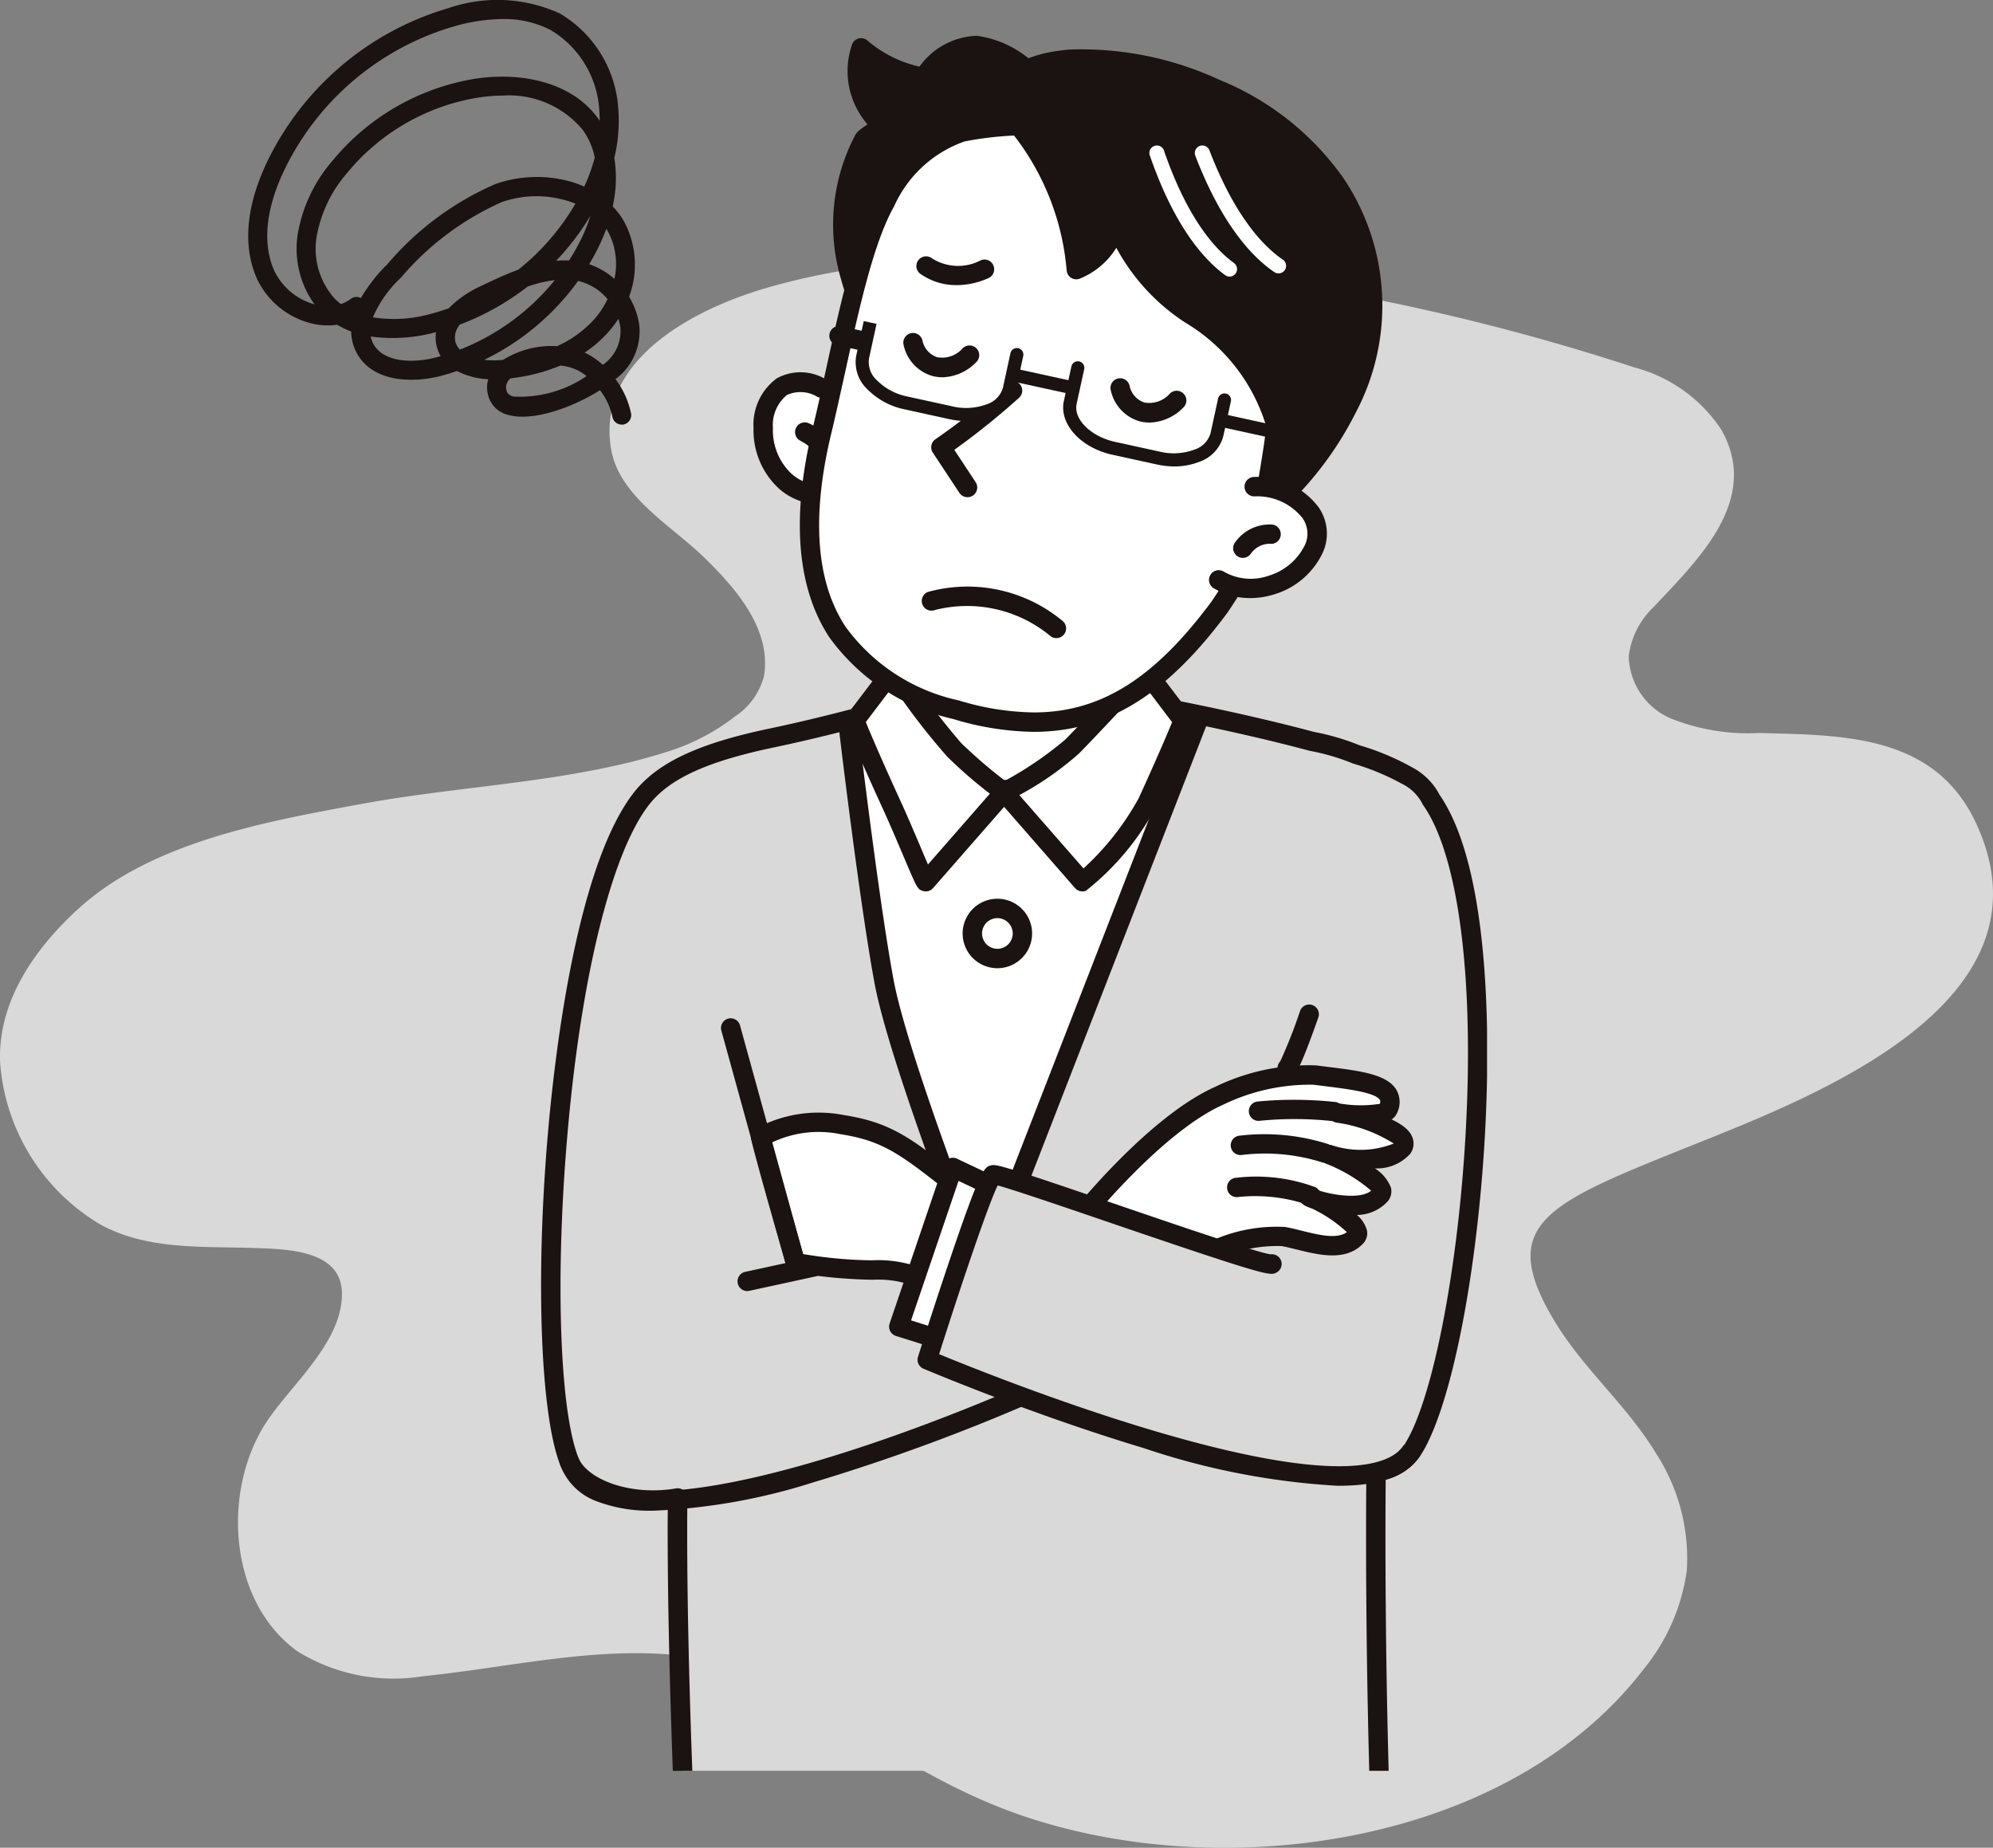
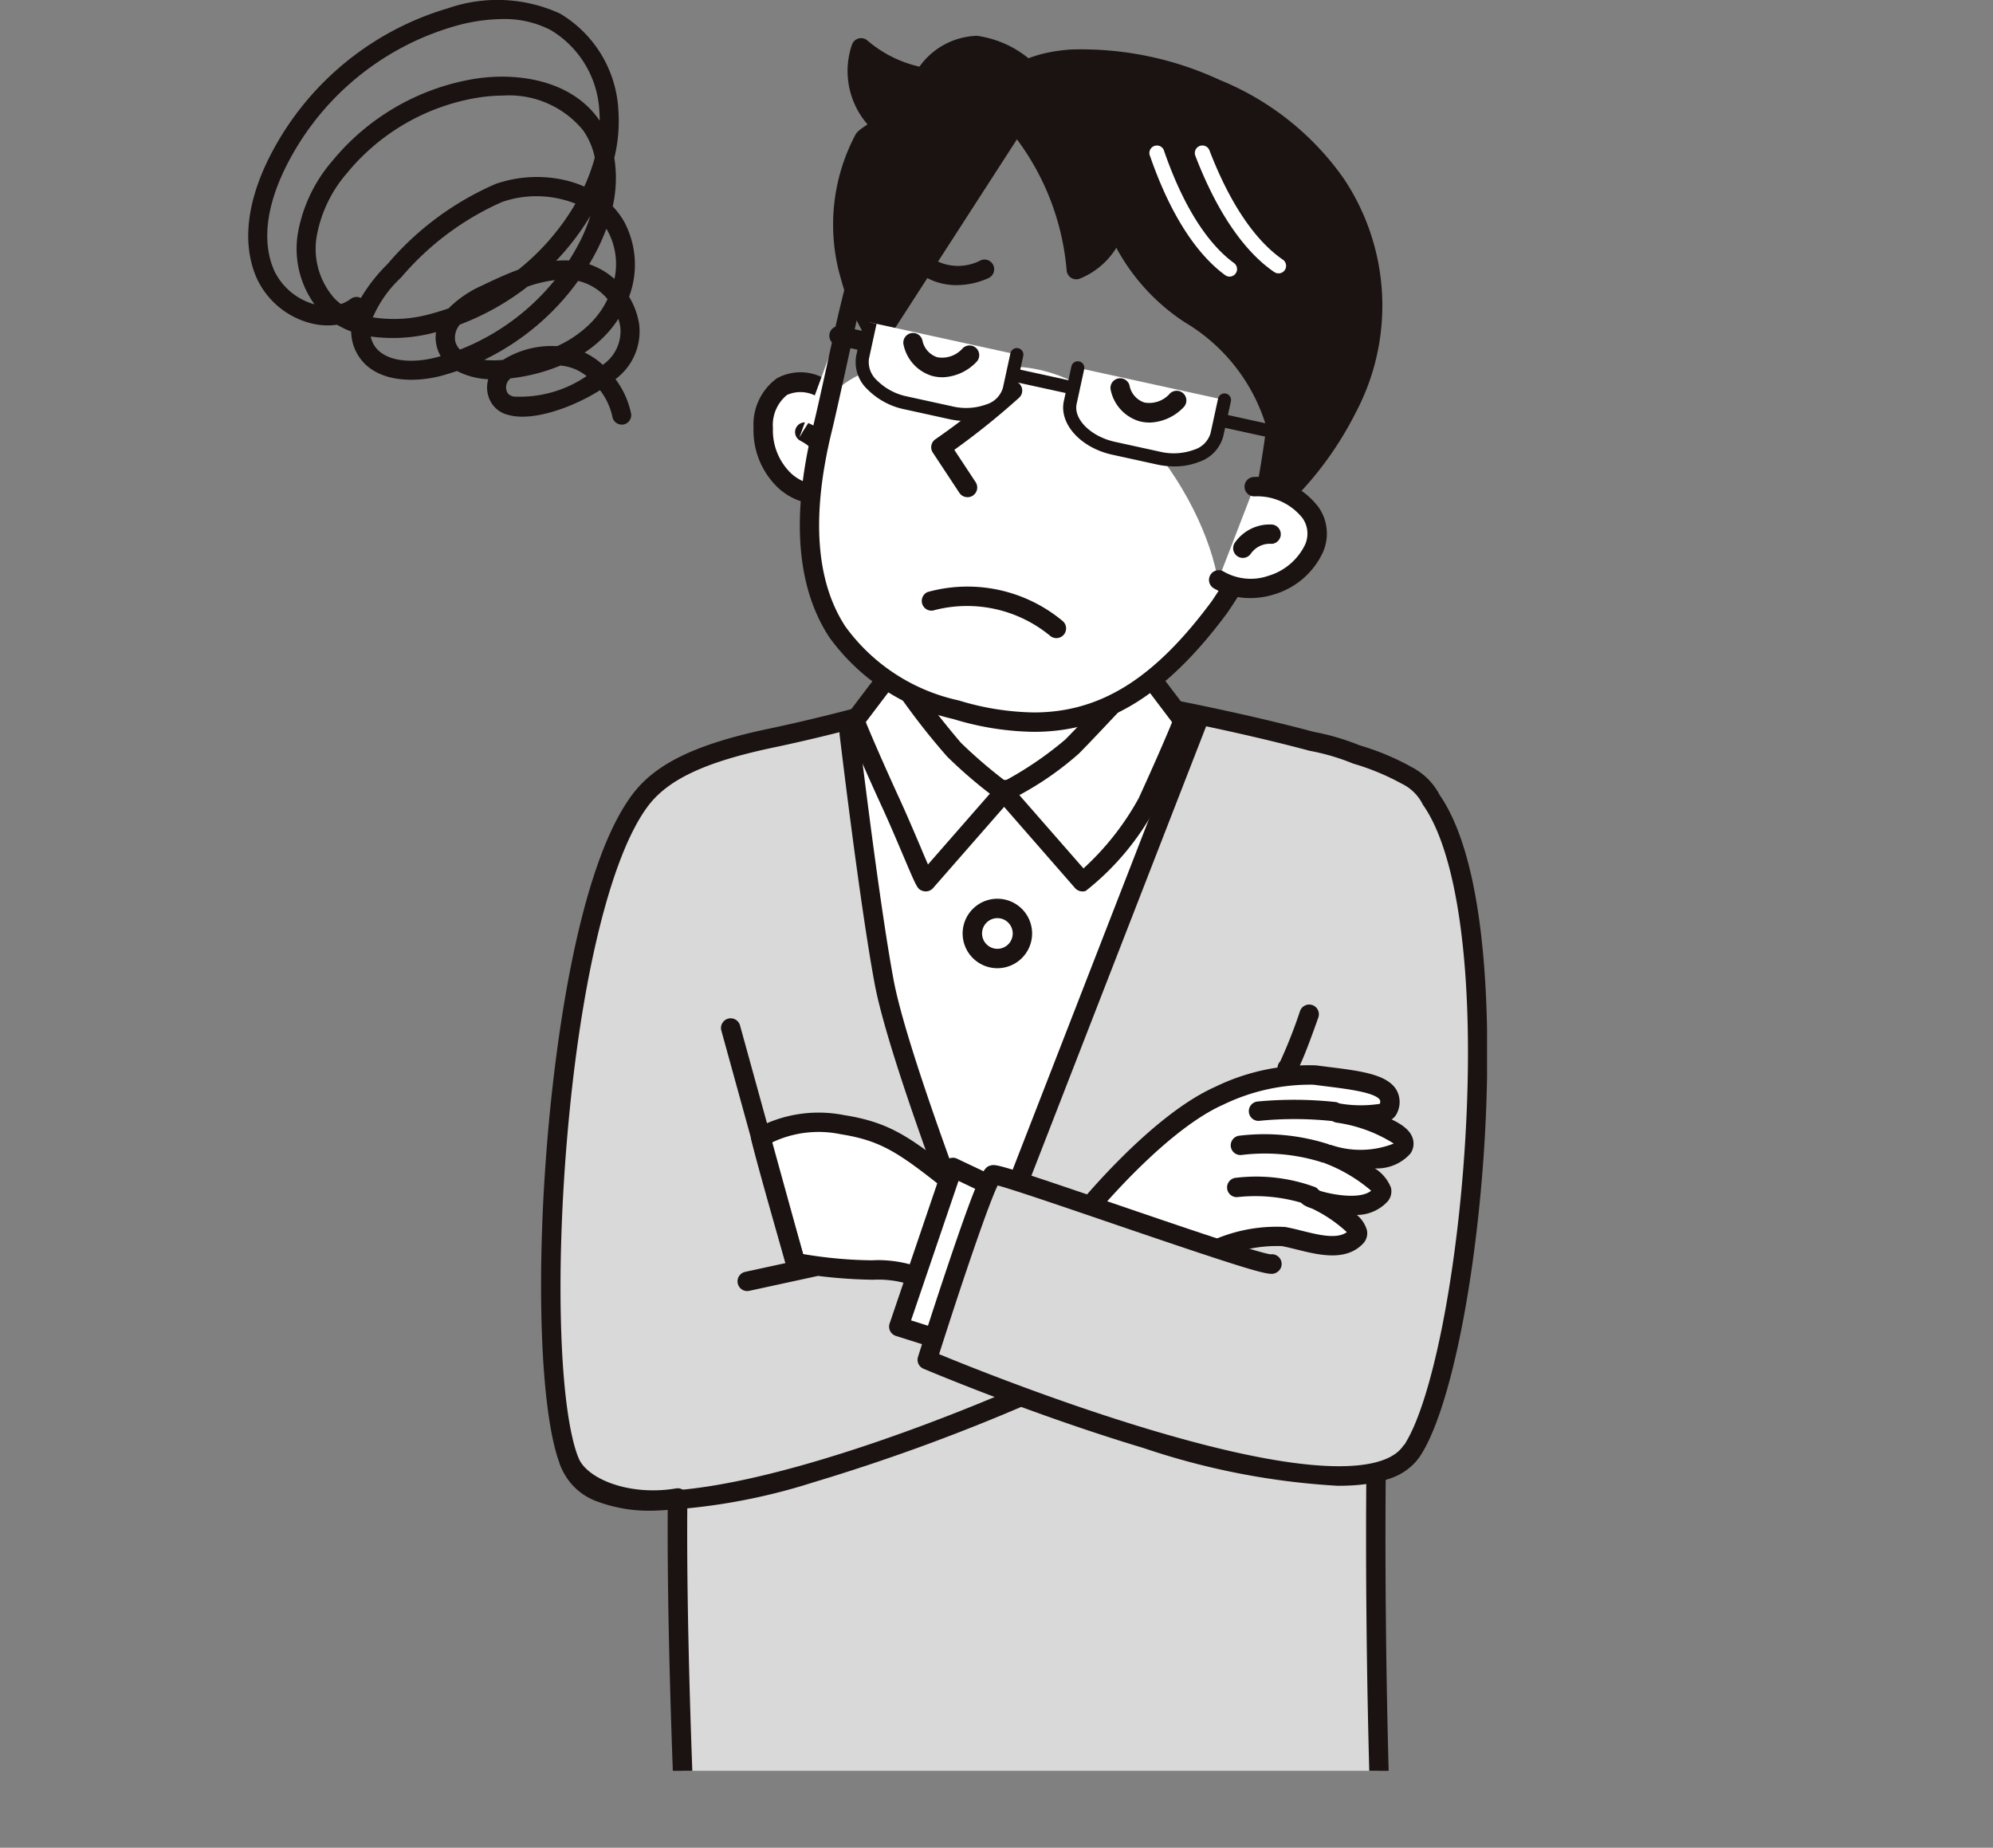
<svg xmlns="http://www.w3.org/2000/svg" width="84.75" height="78.568" viewBox="0 0 84.75 78.568">
  <rect x="0" y="0" width="84.75" height="78.568" fill="#808080" stroke="none" />
  <defs>
    <clipPath id="clip-path">
      <rect id="Rectangle_600" data-name="Rectangle 600" width="84.751" height="67.568" fill="#d9d9d9" />
    </clipPath>
    <clipPath id="clip-path-2">
      <rect id="Rectangle_603" data-name="Rectangle 603" width="40.227" height="73.782" fill="none" />
    </clipPath>
    <clipPath id="clip-path-3">
      <rect id="Rectangle_604" data-name="Rectangle 604" width="16.651" height="18.055" fill="none" />
    </clipPath>
  </defs>
  <g id="intro-client3-sp" transform="translate(-15 -1699.352)">
    <g id="Group_23237" data-name="Group 23237" transform="translate(15 1710.352)">
      <g id="Group_23236" data-name="Group 23236" clip-path="url(#clip-path)">
-         <path id="Path_5385" data-name="Path 5385" d="M3.294,27.678c3.137-2.892,8.08-3.755,12.12-4.5,4.287-.793,8.967-.9,13.12-2.265a9.037,9.037,0,0,0,2.731-1.456,2.921,2.921,0,0,0,1.226-1.724c.319-2.017-1.247-3.764-2.582-5.061-1.351-1.312-3.569-2.558-3.919-4.555-.662-3.778,3.452-5.932,6.466-6.832C37.38-.188,42.952-.165,48.028.232q1.463.114,2.92.292A95.976,95.976,0,0,1,69.523,4.63a6.371,6.371,0,0,1,3.671,2.636c1.7,2.992-.995,5.538-2.876,7.547A3.461,3.461,0,0,0,69.26,16.9a2.958,2.958,0,0,0,1.758,2.637,8.841,8.841,0,0,0,3.768.632c3.615.092,7.5.055,9.257,3.863,3.471,7.537-6.7,11.507-11.862,13.579-6.407,2.568-8.642,3.371-6.023,7.651,1.227,2,3.045,3.521,4.262,5.537a8.213,8.213,0,0,1,1.312,4.958,8.407,8.407,0,0,1-1.831,4.21c-5.921,7.718-18.505,9.247-27.09,6-3.486-1.317-6.289-3.424-9.5-5.211-4.75-2.646-10.284-.985-15.321-.48a7.778,7.778,0,0,1-5.338-1.057c-2.967-2.134-3.22-6.877-1.312-9.765C12.4,47.852,14.638,46,14.536,43.9c-.086-1.77-2.427-1.787-3.716-1.832-2.217-.078-4.627.1-6.625-1.043a8.755,8.755,0,0,1-4.19-6.837c-.111-2.593,1.46-4.826,3.289-6.512" transform="translate(0 0)" fill="#d9d9d9" />
-       </g>
+         </g>
    </g>
    <g id="Group_23246" data-name="Group 23246" transform="translate(25.555 1699.352)">
      <g id="Group_23243" data-name="Group 23243" transform="translate(12.453 1.516)">
        <g id="Group_23242" data-name="Group 23242" transform="translate(0 0)" clip-path="url(#clip-path-2)">
          <path id="Path_5428" data-name="Path 5428" d="M167.614,487.4a2.329,2.329,0,0,0-1.048-1.039,10.685,10.685,0,0,0-2.131-.887,9.78,9.78,0,0,0-1.9-.559c-2.98-.8-6.332-1.433-6.357-1.435-4.6-.461-8.3-.87-9.933-.409-1.707.481-4.008,1.141-6.7,1.71s-4.565,1.313-5.566,2.649c-3.692,4.929-4.677,23.88-3.008,28.106.43,1.089,2.4,1.932,4.606,1.563-.071,6.392.354,15.062.354,15.062l29.579,0s-.314-7.386-.237-16.177a2.29,2.29,0,0,0,1.5-.855c2.527-3.668,4.425-22.621.849-27.731" transform="translate(-129.771 -454.912)" fill="#d9d9d9" />
          <path id="Path_5429" data-name="Path 5429" d="M160.135,527.2h0l-29.579,0a.412.412,0,0,1-.411-.393c0-.085-.4-8.331-.359-14.612-2.078.193-4.068-.6-4.573-1.881-.833-2.11-1.053-7.858-.533-13.976.28-3.3,1.191-11.319,3.6-14.529.984-1.314,2.722-2.153,5.81-2.8,2.536-.535,4.768-1.165,6.4-1.625l.277-.078c1.619-.457,5.022-.114,9.331.32l.755.076c.079.008,3.445.647,6.4,1.441a10.151,10.151,0,0,1,1.958.575,10.735,10.735,0,0,1,2.209.924,2.775,2.775,0,0,1,1.192,1.187c2.307,3.353,2.108,11.344,1.914,14.633-.36,6.111-1.505,11.677-2.785,13.535a2.505,2.505,0,0,1-1.425.945c-.066,8.539.236,15.762.239,15.835a.413.413,0,0,1-.412.43m-29.186-.829,28.757,0c-.064-1.706-.286-8.262-.22-15.767a.413.413,0,0,1,.329-.4,1.9,1.9,0,0,0,1.24-.686c1.184-1.719,2.295-7.234,2.641-13.114.394-6.693-.275-11.98-1.79-14.145a.418.418,0,0,1-.042-.076,1.941,1.941,0,0,0-.885-.848,10.2,10.2,0,0,0-2.042-.845l-.023-.008a9.322,9.322,0,0,0-1.813-.535.4.4,0,0,1-.047-.01c-2.9-.78-6.109-1.388-6.307-1.425l-.74-.074c-4.055-.408-7.557-.761-9.026-.347l-.276.078c-1.641.463-3.887,1.1-6.451,1.638-2.876.607-4.467,1.352-5.321,2.493-1.579,2.108-2.863,7.381-3.433,14.1-.51,6-.313,11.6.478,13.6.351.889,2.144,1.644,4.155,1.307a.412.412,0,0,1,.48.412c-.061,5.539.255,12.88.335,14.645" transform="translate(-124.399 -449.54)" fill="#1a1311" />
          <path id="Path_5430" data-name="Path 5430" d="M308.837,500.237s.85,7.174,1.488,10.583,4.181,12.43,4.181,12.43l9.141-23.51Z" transform="translate(-295.736 -470.584)" fill="#fff" />
          <path id="Path_5431" data-name="Path 5431" d="M309.118,518.276a.412.412,0,0,1-.383-.262c-.145-.37-3.565-9.1-4.2-12.5-.633-3.384-1.484-10.539-1.492-10.61a.412.412,0,0,1,.4-.461l14.81-.5a.413.413,0,0,1,.4.563l-9.141,23.51a.412.412,0,0,1-.383.263Zm-5.206-23.028c.2,1.62.894,7.241,1.43,10.109.5,2.669,2.846,8.934,3.777,11.365l8.529-21.936Z" transform="translate(-290.349 -465.197)" fill="#1a1311" />
          <path id="Path_5432" data-name="Path 5432" d="M347.391,408.462s-.378,5.334,1.036,7.514-.474,2.053-.474,2.053a37.5,37.5,0,0,0-5.1-.156,20.327,20.327,0,0,0-4.443.33s-1.286.34.237-2.6a11.915,11.915,0,0,0,.843-6.68" transform="translate(-322.736 -385.805)" fill="#fff" />
          <path id="Path_5433" data-name="Path 5433" d="M332.906,413.24a.778.778,0,0,1-.622-.285c-.387-.484-.2-1.389.6-2.933a11.575,11.575,0,0,0,.8-6.416.412.412,0,1,1,.811-.148,12.21,12.21,0,0,1-.882,6.944c-.725,1.4-.714,1.887-.69,2.009a23.028,23.028,0,0,1,4.522-.338,38.146,38.146,0,0,1,5.146.157c.134,0,.437-.03.519-.173s.02-.556-.426-1.244c-1.472-2.27-1.117-7.544-1.1-7.768a.412.412,0,1,1,.822.059,26.807,26.807,0,0,0-.011,2.9,9.547,9.547,0,0,0,.981,4.361c.6.917.741,1.609.446,2.113a1.44,1.44,0,0,1-1.293.578l-.025,0a37.618,37.618,0,0,0-5.038-.153,23.048,23.048,0,0,0-4.313.306.164.164,0,0,1-.035.011.83.83,0,0,1-.208.025" transform="translate(-317.337 -380.418)" fill="#1a1311" />
          <path id="Path_5434" data-name="Path 5434" d="M401.593,474.076l3.329,3.806a11.813,11.813,0,0,0,2.768-3.381c.741-1.613,1.547-3.478,1.507-3.485l-1.633-2.15s-2.2,2.373-3.078,3.262a15.323,15.323,0,0,1-2.894,1.948" transform="translate(-381.904 -441.908)" fill="#fff" />
          <path id="Path_5435" data-name="Path 5435" d="M399.536,472.908a.414.414,0,0,1-.311-.141L395.9,468.96a.413.413,0,0,1,.119-.638,15.031,15.031,0,0,0,2.792-1.873c.865-.875,3.046-3.229,3.068-3.253a.411.411,0,0,1,.63.031l1.625,2.14a.42.42,0,0,1,.046.07c.1.185.045.311-.107.685-.083.2-.2.49-.351.83-.309.713-.7,1.585-1.041,2.333a11.315,11.315,0,0,1-3,3.6.428.428,0,0,1-.145.026m-2.682-4.1,2.729,3.12a11.613,11.613,0,0,0,2.346-2.983c.635-1.382,1.229-2.753,1.421-3.236l-1.2-1.586c-.651.7-2.086,2.238-2.753,2.913a13.264,13.264,0,0,1-2.538,1.772" transform="translate(-376.517 -436.52)" fill="#1a1311" />
          <path id="Path_5436" data-name="Path 5436" d="M318.671,474.076l-3.329,3.806c-.065.031-.79-1.83-1.5-3.381-.741-1.613-1.547-3.478-1.507-3.485l1.633-2.15a35.569,35.569,0,0,0,2.582,3.406,21.169,21.169,0,0,0,2.124,1.8" transform="translate(-298.982 -441.908)" fill="#fff" />
          <path id="Path_5437" data-name="Path 5437" d="M309.928,472.908a.415.415,0,0,1-.146-.026c-.211-.079-.222-.106-.816-1.505-.263-.62-.59-1.39-.912-2.09-.344-.748-.733-1.62-1.041-2.333-.147-.339-.268-.626-.351-.83-.152-.374-.2-.5-.107-.685a.416.416,0,0,1,.046-.07l1.625-2.14a.412.412,0,0,1,.669.018,35.423,35.423,0,0,0,2.533,3.347,20.924,20.924,0,0,0,2.075,1.763.414.414,0,0,1,.066.605l-3.329,3.806a.412.412,0,0,1-.131.1.416.416,0,0,1-.181.041m-2.548-7.2c.192.483.787,1.854,1.421,3.236.327.711.656,1.488.922,2.112.1.247.212.5.3.707l2.632-3.01a19.712,19.712,0,0,1-1.815-1.576,29.2,29.2,0,0,1-2.306-2.992Z" transform="translate(-293.57 -436.521)" fill="#1a1311" />
          <path id="Path_5438" data-name="Path 5438" d="M384.8,612.552a1.062,1.062,0,1,1-1.062-1.064,1.063,1.063,0,0,1,1.062,1.064" transform="translate(-364.33 -574.376)" fill="#fff" />
          <path id="Path_5439" data-name="Path 5439" d="M378.35,608.642a1.477,1.477,0,1,1,1.474-1.477,1.477,1.477,0,0,1-1.474,1.477m0-2.129a.652.652,0,1,0,.65.651.652.652,0,0,0-.65-.651" transform="translate(-358.943 -568.988)" fill="#1a1311" />
          <path id="Path_5440" data-name="Path 5440" d="M260.622,745.584c2.458-.135,3.455,1.565,3.63,1.037l1.2-3.609c-3.162-2.465-3.862-3.252-6.119-3.609a5.134,5.134,0,0,0-3.474.528c.275,1.165,1.483,5.341,1.483,5.341a21.27,21.27,0,0,0,3.279.313" transform="translate(-246.522 -693.095)" fill="#fff" />
          <path id="Path_5441" data-name="Path 5441" d="M258.744,741.766a1.4,1.4,0,0,1-.691-.308,4.371,4.371,0,0,0-2.8-.833,21.224,21.224,0,0,1-3.37-.318.412.412,0,0,1-.327-.292c-.049-.171-1.215-4.2-1.489-5.361a.413.413,0,0,1,.221-.467,5.57,5.57,0,0,1,3.718-.565c2.047.324,2.882.985,5.113,2.751.352.279.752.6,1.194.94a.413.413,0,0,1,.138.456l-1.2,3.61a.539.539,0,0,1-.333.355.53.53,0,0,1-.178.031m-3.235-1.974a5.209,5.209,0,0,1,2.992.973l.075.048,1.007-3.027c-.354-.277-.678-.534-.969-.764-2.167-1.715-2.9-2.293-4.731-2.583a4.613,4.613,0,0,0-2.928.351c.313,1.222,1.084,3.909,1.325,4.743a18.611,18.611,0,0,0,2.933.267l.022.412-.022-.412c.1-.006.2-.008.3-.008" transform="translate(-241.133 -687.724)" fill="#1a1311" />
          <path id="Path_5442" data-name="Path 5442" d="M453.277,711.421a8.827,8.827,0,0,1,4.06-.88c1.757.235,3.572.323,3.132,1.438-.177.45-2.137.176-2.137.176s3.3.655,2.733,1.5-3.113.264-3.113.264,2.663,1.146,2.176,1.732c-.781.939-3.23.088-3.054.029,0,0,2.527,1.223,2.02,1.751-.719.748-2.069.166-3.084-.019a6.262,6.262,0,0,0-3.181.7c-.41.294-5.445-1.526-5.445-1.526s3.162-3.952,5.894-5.165" transform="translate(-424.441 -666.346)" fill="#fff" />
          <path id="Path_5443" data-name="Path 5443" d="M447.3,713.174a11.911,11.911,0,0,1-2.86-.707c-1.3-.416-2.571-.873-2.584-.878a.413.413,0,0,1-.182-.647c.132-.164,3.252-4.039,6.043-5.281a9.1,9.1,0,0,1,4.287-.915c.184.024.368.047.551.07,1.33.165,2.479.308,2.873.974a1.047,1.047,0,0,1,.038.955.638.638,0,0,1-.243.3c.618.294.8.556.876.746a.735.735,0,0,1-.079.708,1.9,1.9,0,0,1-1.512.627,1.687,1.687,0,0,1,.685.818.655.655,0,0,1-.136.584,1.792,1.792,0,0,1-1.312.579,1.308,1.308,0,0,1,.43.657.637.637,0,0,1-.172.567c-.732.762-1.881.477-2.8.249-.232-.057-.45-.112-.651-.149a5.92,5.92,0,0,0-2.868.634.544.544,0,0,1-.381.111m-4.607-2.163a28.474,28.474,0,0,0,4.562,1.336h.013a6.7,6.7,0,0,1,3.429-.731c.226.041.468.1.7.159.734.182,1.492.37,1.919.061a5.9,5.9,0,0,0-1.474-1l-.095-.034c-.17-.063-.488-.182-.482-.506a.424.424,0,0,1,.291-.393.412.412,0,0,1,.309.02c.1.048.207.1.32.16.553.17,1.707.367,2.165-.009a6.688,6.688,0,0,0-1.949-1.161.413.413,0,0,1,.251-.783,3.861,3.861,0,0,0,2.658-.061,6.143,6.143,0,0,0-2.446-.892.413.413,0,0,1,.137-.814,5.245,5.245,0,0,0,1.72.016c.031-.109.007-.15,0-.165-.188-.317-1.389-.467-2.266-.576l-.558-.071a8.471,8.471,0,0,0-3.826.843l-.012.006c-2.073.92-4.458,3.542-5.364,4.6m4.61,1.334h0m.588-6.309h0Z" transform="translate(-419.054 -660.961)" fill="#1a1311" />
          <path id="Path_5444" data-name="Path 5444" d="M242.5,821.179a.413.413,0,0,1-.087-.817l2.841-.617a.413.413,0,0,1,.174.807l-2.841.617a.42.42,0,0,1-.088.01" transform="translate(-233.731 -767.797)" fill="#1a1311" />
          <path id="Path_5445" data-name="Path 5445" d="M259.882,297.431c-1.518-.73-2.455.179-2.491,1.691a2.579,2.579,0,0,0,2.755,2.818" transform="translate(-247.944 -282.44)" fill="#fff" />
          <path id="Path_5446" data-name="Path 5446" d="M254.453,296.967a2.644,2.644,0,0,1-1.822-.709,3.373,3.373,0,0,1-1.04-2.55,2.434,2.434,0,0,1,.99-2.1,2.087,2.087,0,0,1,2.091.046.413.413,0,0,1-.356.745,1.4,1.4,0,0,0-1.3-.086,1.651,1.651,0,0,0-.6,1.415,2.536,2.536,0,0,0,.772,1.92,1.872,1.872,0,0,0,1.524.478.413.413,0,0,1,.095.82,3.072,3.072,0,0,1-.352.021" transform="translate(-242.556 -277.036)" fill="#1a1311" />
          <path id="Path_5447" data-name="Path 5447" d="M282.884,327.957a1.389,1.389,0,0,0-.853-1.048" transform="translate(-270.834 -310.058)" fill="#fff" />
          <path id="Path_5448" data-name="Path 5448" d="M277.5,322.982a.412.412,0,0,1-.407-.353c-.058-.4-.313-.567-.641-.744a.413.413,0,0,1,.391-.727,1.808,1.808,0,0,1,1.065,1.352.413.413,0,0,1-.348.468.422.422,0,0,1-.06,0" transform="translate(-265.446 -304.671)" fill="#1a1311" />
          <path id="Path_5449" data-name="Path 5449" d="M308.5,97.373a5.473,5.473,0,0,1-2.655-1.246,3.249,3.249,0,0,0,.862,3.323c-.055.1-.689.471-.742.571-2.311,4.327.577,8.422.577,8.422l6.93-10.733s-2.519-3.56-4.972-.338" transform="translate(-292.236 -95.611)" fill="#1a1311" />
          <path id="Path_5450" data-name="Path 5450" d="M301.186,103.469a.412.412,0,0,1-.336-.175,9.491,9.491,0,0,1-1.216-2.717,8.17,8.17,0,0,1,.612-6.139c.072-.135.2-.228.515-.443h0a3.456,3.456,0,0,1-.657-3.4.411.411,0,0,1,.666-.154,5.145,5.145,0,0,0,2.2,1.1,3.112,3.112,0,0,1,2.447-1.311,4.442,4.442,0,0,1,3.03,1.861.414.414,0,0,1,.01.463l-6.93,10.733a.412.412,0,0,1-.337.188h-.008m-.239-8.592a7.923,7.923,0,0,0,.253,7.4l6.409-9.927a3.361,3.361,0,0,0-2.2-1.3,2.479,2.479,0,0,0-1.934,1.186.412.412,0,0,1-.39.158,5.834,5.834,0,0,1-2.345-.943,3.124,3.124,0,0,0,.923,2.338.414.414,0,0,1,.048.483c-.071.122-.191.207-.48.407-.085.059-.22.151-.28.2" transform="translate(-286.879 -90.223)" fill="#1a1311" />
-           <path id="Path_5451" data-name="Path 5451" d="M288.3,147.346c-1.2,2.1-1.925,6.491-2.713,9.74-1.978,8.158,1.8,10.748,5.694,11.888,4.577,1.34,7.8.237,11.21-4.374a21.991,21.991,0,0,0,3.687-10.058c.168-3.255-3.692-9.948-8.615-10.21s-7.094-.776-9.263,3.015" transform="translate(-273.632 -140.311)" fill="#fff" />
+           <path id="Path_5451" data-name="Path 5451" d="M288.3,147.346c-1.2,2.1-1.925,6.491-2.713,9.74-1.978,8.158,1.8,10.748,5.694,11.888,4.577,1.34,7.8.237,11.21-4.374c.168-3.255-3.692-9.948-8.615-10.21s-7.094-.776-9.263,3.015" transform="translate(-273.632 -140.311)" fill="#fff" />
          <path id="Path_5452" data-name="Path 5452" d="M289.272,164.545a12.2,12.2,0,0,1-3.423-.544,8.939,8.939,0,0,1-5.278-3.482c-1.384-2.116-1.62-5.11-.7-8.9.19-.784.373-1.621.568-2.508.613-2.8,1.248-5.7,2.188-7.339,2.1-3.677,4.339-3.541,8.4-3.294.395.024.809.049,1.245.072,5.214.278,9.181,7.219,9,10.644a22.362,22.362,0,0,1-3.767,10.283c-2.562,3.461-5.094,5.068-8.233,5.068m-6.289-22.568.357.205c-.878,1.534-1.5,4.367-2.1,7.106-.2.891-.38,1.734-.572,2.526-.863,3.559-.664,6.335.59,8.252a8.057,8.057,0,0,0,4.82,3.143,11.392,11.392,0,0,0,3.192.511c2.878,0,5.166-1.486,7.571-4.735a21.735,21.735,0,0,0,3.606-9.834c.159-3.067-3.549-9.527-8.225-9.776-.438-.023-.854-.049-1.251-.073a14.332,14.332,0,0,0-4.647.139,5.149,5.149,0,0,0-2.986,2.741Z" transform="translate(-268.317 -134.942)" fill="#1a1311" />
          <path id="Path_5453" data-name="Path 5453" d="M409.375,122.905s7.263-6.2,2.554-13.584c-3.132-4.911-12.816-7.053-14.368-3.659-.206.451,2.57,1.695,3.347,7.316a3.018,3.018,0,0,0,1.7-1.852,8.79,8.79,0,0,0,3.133,3.744c2.525,1.542,3.673,4.151,3.65,4.774s-.621,3.949-.621,3.949.611-1.417,1.292-.979-.69.29-.69.29" transform="translate(-378.148 -103.03)" fill="#1a1311" />
          <path id="Path_5454" data-name="Path 5454" d="M403.333,118.616a.413.413,0,0,1-.406-.486c.165-.917.6-3.4.614-3.892a7.717,7.717,0,0,0-3.452-4.406,8.743,8.743,0,0,1-2.918-3.171,3.264,3.264,0,0,1-1.576,1.319.412.412,0,0,1-.535-.336,10.84,10.84,0,0,0-2.845-6.473c-.371-.406-.639-.7-.469-1.072.5-1.1,1.709-1.747,3.488-1.871a13.98,13.98,0,0,1,6.323,1.29,11.936,11.936,0,0,1,5.279,4.19,9.715,9.715,0,0,1,.511,9.968,14.546,14.546,0,0,1-2.319,3.339.5.5,0,0,1,.173.563c-.14.4-.675.411-1.246.354a2.8,2.8,0,0,0-.243.436.413.413,0,0,1-.378.248m-6.162-13.293a.412.412,0,0,1,.381.257,8.434,8.434,0,0,0,2.966,3.548c2.607,1.592,3.878,4.326,3.847,5.142-.014.368-.2,1.545-.37,2.534a.975.975,0,0,1,.1-.036l.037-.011a13.891,13.891,0,0,0,2.49-3.472,8.8,8.8,0,0,0-.479-9.131c-2.108-3.305-7.409-5.341-10.851-5.1a3.235,3.235,0,0,0-2.731,1.264c.063.079.168.193.263.3a11.33,11.33,0,0,1,2.963,6.335,2.817,2.817,0,0,0,1-1.355.412.412,0,0,1,.379-.271h.008" transform="translate(-372.708 -97.639)" fill="#1a1311" />
          <path id="Path_5455" data-name="Path 5455" d="M531.393,359.583c1.684-.029,3.135,1.241,2.539,2.63a2.956,2.956,0,0,1-4.067,1.325" transform="translate(-501.065 -340.405)" fill="#fff" />
          <path id="Path_5456" data-name="Path 5456" d="M525.833,358.934a3.016,3.016,0,0,1-1.571-.429.413.413,0,0,1,.427-.706,2.305,2.305,0,0,0,1.93.184,2.526,2.526,0,0,0,1.545-1.319,1.143,1.143,0,0,0-.108-1.13,2.458,2.458,0,0,0-2.046-.924.413.413,0,0,1-.014-.826,3.264,3.264,0,0,1,2.745,1.29,1.958,1.958,0,0,1,.181,1.916,3.324,3.324,0,0,1-2.051,1.78,3.4,3.4,0,0,1-1.037.165" transform="translate(-495.676 -335.019)" fill="#1a1311" />
          <path id="Path_5457" data-name="Path 5457" d="M366.819,302.211a29.918,29.918,0,0,1-3.042,2.41l1.129,1.71" transform="translate(-346.774 -287.118)" fill="#fff" />
          <path id="Path_5458" data-name="Path 5458" d="M359.518,301.356a.411.411,0,0,1-.344-.185l-1.129-1.71a.414.414,0,0,1,.115-.572,29.855,29.855,0,0,0,3-2.373.412.412,0,0,1,.55.615,31.912,31.912,0,0,1-2.751,2.212l.906,1.373a.413.413,0,0,1-.116.572.409.409,0,0,1-.227.069" transform="translate(-341.386 -281.731)" fill="#1a1311" />
          <path id="Path_5459" data-name="Path 5459" d="M544.565,388.553a1.386,1.386,0,0,1,1.211-.6" transform="translate(-514.721 -366.76)" fill="#fff" />
          <path id="Path_5460" data-name="Path 5460" d="M539.176,383.58a.409.409,0,0,1-.224-.066.413.413,0,0,1-.122-.571,1.8,1.8,0,0,1,1.53-.784.413.413,0,0,1,.053.824.984.984,0,0,0-.892.409.411.411,0,0,1-.346.188" transform="translate(-509.333 -361.373)" fill="#1a1311" />
          <path id="Path_5461" data-name="Path 5461" d="M519.3,161.275a.317.317,0,0,1-.179-.055c-.9-.61-2.21-1.963-3.356-4.945a.32.32,0,1,1,.6-.23c1.087,2.827,2.3,4.086,3.118,4.645a.32.32,0,0,1-.179.586" transform="translate(-487.943 -151.168)" fill="#fff" />
          <path id="Path_5462" data-name="Path 5462" d="M492.184,161.839a.318.318,0,0,1-.188-.061c-.878-.639-2.144-2.035-3.191-5.053a.32.32,0,1,1,.6-.21c.993,2.861,2.159,4.16,2.963,4.745a.32.32,0,0,1-.188.58" transform="translate(-462.905 -151.594)" fill="#fff" />
          <path id="Path_5463" data-name="Path 5463" d="M323.122,262.846l-.321,1.473c-.177.81-1.3,1.26-2.486,1l-1.909-.418c-1.191-.261-2.02-1.137-1.844-1.947l.321-1.473" transform="translate(-302.891 -249.287)" fill="#fff" />
          <path id="Path_5464" data-name="Path 5464" d="M317.343,264.9a3.445,3.445,0,0,1-.734-.081L314.7,264.4a3.085,3.085,0,0,1-1.577-.848,1.585,1.585,0,0,1-.479-1.431l.321-1.473.544.119-.321,1.473a1.048,1.048,0,0,0,.339.928,2.525,2.525,0,0,0,1.292.687l1.909.418a2.521,2.521,0,0,0,1.46-.085,1.046,1.046,0,0,0,.694-.7l.321-1.474a.278.278,0,1,1,.544.119l-.321,1.473a1.581,1.581,0,0,1-1.031,1.1,2.828,2.828,0,0,1-1.052.193" transform="translate(-299.243 -248.511)" fill="#1a1311" />
          <path id="Path_5465" data-name="Path 5465" d="M447.443,289.99l-.321,1.473c-.177.81-1.3,1.26-2.486,1l-1.909-.418c-1.191-.261-2.02-1.137-1.844-1.947l.321-1.473" transform="translate(-418.381 -274.5)" fill="#fff" />
          <path id="Path_5466" data-name="Path 5466" d="M441.674,289.175a3.442,3.442,0,0,1-.734-.081l-1.909-.418c-1.344-.294-2.266-1.317-2.056-2.279l.321-1.474a.278.278,0,1,1,.544.119l-.321,1.473c-.142.651.605,1.391,1.631,1.615l1.909.418a2.523,2.523,0,0,0,1.46-.085,1.046,1.046,0,0,0,.694-.7l.321-1.473a.278.278,0,1,1,.544.119l-.321,1.473a1.581,1.581,0,0,1-1.031,1.1,2.827,2.827,0,0,1-1.052.193" transform="translate(-414.744 -270.858)" fill="#1a1311" />
          <line id="Line_76" data-name="Line 76" x1="2.879" y1="0.63" transform="translate(28.971 16.369)" fill="#fff" />
          <path id="Path_5467" data-name="Path 5467" d="M531.508,317.4a.278.278,0,0,1-.06-.006l-2.88-.63a.279.279,0,0,1,.119-.545l2.879.63a.279.279,0,0,1-.059.552" transform="translate(-499.658 -300.126)" fill="#1a1311" />
          <line id="Line_77" data-name="Line 77" x1="2.4" y1="0.525" transform="translate(20.189 14.447)" fill="#fff" />
          <path id="Path_5468" data-name="Path 5468" d="M407.384,290.3a.279.279,0,0,1-.06-.006l-2.4-.525a.279.279,0,0,1,.119-.545l2.4.525a.279.279,0,0,1-.059.552" transform="translate(-384.795 -275.05)" fill="#1a1311" />
          <line id="Line_78" data-name="Line 78" x1="0.967" y1="0.212" transform="translate(12.667 12.76)" fill="#fff" />
          <path id="Path_5469" data-name="Path 5469" d="M298.312,264.689a.414.414,0,0,1-.088-.01l-.967-.212a.413.413,0,0,1,.176-.807l.967.212a.413.413,0,0,1-.088.817" transform="translate(-284.677 -251.304)" fill="#1a1311" />
          <path id="Path_5470" data-name="Path 5470" d="M358,424.781a5.945,5.945,0,0,1,5.32,1.164" transform="translate(-341.405 -400.74)" fill="#fff" />
          <path id="Path_5471" data-name="Path 5471" d="M357.928,420.966a.41.41,0,0,1-.282-.112,5.551,5.551,0,0,0-4.882-1.083.413.413,0,0,1-.311-.765,6.324,6.324,0,0,1,5.758,1.246.413.413,0,0,1-.283.714" transform="translate(-336.015 -395.348)" fill="#1a1311" />
          <path id="Path_5472" data-name="Path 5472" d="M347.1,273.642a1.35,1.35,0,0,0,2.4.526" transform="translate(-331.282 -260.583)" fill="#fff" />
          <path id="Path_5473" data-name="Path 5473" d="M342.955,269.72a1.652,1.652,0,0,1-.427-.055,1.755,1.755,0,0,1-1.213-1.3.412.412,0,1,1,.794-.22.943.943,0,0,0,.63.723,1.16,1.16,0,0,0,1.085-.38.412.412,0,1,1,.58.586,2.083,2.083,0,0,1-1.45.648" transform="translate(-325.894 -255.195)" fill="#1a1311" />
          <path id="Path_5474" data-name="Path 5474" d="M471.128,300.723a1.35,1.35,0,0,0,2.4.526" transform="translate(-446.5 -285.736)" fill="#fff" />
          <path id="Path_5475" data-name="Path 5475" d="M466.981,296.8a1.652,1.652,0,0,1-.427-.055,1.755,1.755,0,0,1-1.213-1.3.412.412,0,1,1,.794-.22.943.943,0,0,0,.63.723,1.159,1.159,0,0,0,1.085-.38.412.412,0,1,1,.58.586,2.083,2.083,0,0,1-1.45.648" transform="translate(-441.111 -280.349)" fill="#1a1311" />
          <path id="Path_5476" data-name="Path 5476" d="M354.728,227.721a2.464,2.464,0,0,0,2.5.142" transform="translate(-338.368 -217.932)" fill="#fff" />
          <path id="Path_5477" data-name="Path 5477" d="M350.665,223.152a2.644,2.644,0,0,1-1.585-.5.413.413,0,0,1,.516-.644,2.066,2.066,0,0,0,2.082.087.413.413,0,0,1,.33.757,3.325,3.325,0,0,1-1.343.3" transform="translate(-332.979 -212.544)" fill="#1a1311" />
          <path id="Path_5478" data-name="Path 5478" d="M139.454,896.783a6.319,6.319,0,0,1-2.489-.417,2.6,2.6,0,0,1-1.506-1.546.412.412,0,1,1,.778-.273,1.783,1.783,0,0,0,1.056,1.06c3.17,1.375,11.995-1.56,18.588-4.491a.413.413,0,0,1,.334.755,83.372,83.372,0,0,1-10,3.713,25.729,25.729,0,0,1-6.759,1.2" transform="translate(-134.651 -834.064)" fill="#1a1311" />
          <path id="Path_5479" data-name="Path 5479" d="M235.361,687.939a.412.412,0,0,1-.4-.3l-2.752-9.977a.412.412,0,1,1,.794-.22l2.752,9.977a.413.413,0,0,1-.4.523" transform="translate(-224.541 -635.35)" fill="#1a1311" />
          <path id="Path_5480" data-name="Path 5480" d="M544.093,778.352a7.1,7.1,0,0,0-3.147-.352" transform="translate(-511.359 -729.023)" fill="#fff" />
          <path id="Path_5481" data-name="Path 5481" d="M538.7,773.381a.409.409,0,0,1-.2-.054,6.966,6.966,0,0,0-2.935-.3.413.413,0,0,1-.02-.826,7.237,7.237,0,0,1,3.36.406.413.413,0,0,1-.2.773" transform="translate(-505.97 -723.638)" fill="#1a1311" />
          <path id="Path_5482" data-name="Path 5482" d="M546.579,752.577a8.5,8.5,0,0,0-3.572-.323" transform="translate(-513.273 -705.067)" fill="#fff" />
          <path id="Path_5483" data-name="Path 5483" d="M541.19,747.633a.411.411,0,0,1-.171-.038,8.088,8.088,0,0,0-3.339-.29.413.413,0,0,1-.121-.817,8.947,8.947,0,0,1,3.8.356.413.413,0,0,1-.172.788" transform="translate(-507.885 -699.71)" fill="#1a1311" />
          <path id="Path_5484" data-name="Path 5484" d="M556.944,731.694a17.267,17.267,0,0,0-3.22-.015" transform="translate(-523.229 -685.945)" fill="#fff" />
          <path id="Path_5485" data-name="Path 5485" d="M551.555,726.718a.406.406,0,0,1-.09-.01,15.11,15.11,0,0,0-3.107-.006.413.413,0,0,1-.048-.824,16.486,16.486,0,0,1,3.334.024.413.413,0,0,1-.089.816" transform="translate(-517.84 -680.556)" fill="#1a1311" />
          <path id="Path_5486" data-name="Path 5486" d="M343.1,767.252l-2.225-1.056-2.3,6.769,2.108.665" transform="translate(-323.356 -718.069)" fill="#fff" />
          <path id="Path_5487" data-name="Path 5487" d="M335.289,768.656a.407.407,0,0,1-.124-.019l-2.108-.665a.413.413,0,0,1-.266-.527l2.3-6.769a.412.412,0,0,1,.566-.24l2.225,1.057a.413.413,0,0,1-.353.746l-1.808-.858-2.018,5.931,1.705.538a.413.413,0,0,1-.124.807" transform="translate(-317.969 -712.683)" fill="#1a1311" />
          <path id="Path_5488" data-name="Path 5488" d="M370.264,774.369c-.351.176-11.5-3.883-11.847-3.8s-2.81,7.865-2.81,7.865,18,7.653,20.571,3.912" transform="translate(-339.183 -722.134)" fill="#d9d9d9" />
          <path id="Path_5489" data-name="Path 5489" d="M367.725,778.419a31.235,31.235,0,0,1-8.307-1.607c-4.787-1.435-9.317-3.355-9.363-3.374a.413.413,0,0,1-.232-.505c.006-.019.623-1.97,1.276-3.907,1.389-4.124,1.545-4.163,1.827-4.234.225-.056.465-.006,5.4,1.682,2.525.863,5.967,2.041,6.494,2.1a.413.413,0,0,1,.238.779c-.265.133-.345.173-7-2.1-1.957-.669-4.146-1.418-4.847-1.608-.4.818-1.516,4.11-2.49,7.174,1.143.472,4.951,2.006,8.936,3.2,8.135,2.439,10.251,1.494,10.789.713a.412.412,0,1,1,.678.469c-.557.809-1.684,1.214-3.4,1.214m-3.034-9.8h0m0,0h0" transform="translate(-333.794 -716.754)" fill="#1a1311" />
          <path id="Path_5490" data-name="Path 5490" d="M571.035,676.982a17.257,17.257,0,0,0,.937-2.289" transform="translate(-539.311 -633.081)" fill="#ffaf00" />
          <path id="Path_5491" data-name="Path 5491" d="M565.647,672.008a.413.413,0,0,1-.292-.7,20.884,20.884,0,0,0,.84-2.134.412.412,0,1,1,.777.274c-.807,2.3-.981,2.418-1.1,2.5a.409.409,0,0,1-.228.069m-.229-.757h0" transform="translate(-533.922 -627.694)" fill="#1a1311" />
        </g>
      </g>
      <g id="Group_23245" data-name="Group 23245" transform="translate(0 0)">
        <g id="Group_23244" data-name="Group 23244" clip-path="url(#clip-path-3)">
          <path id="Path_5492" data-name="Path 5492" d="M15.883,18.054a.406.406,0,0,1-.4-.348,2.819,2.819,0,0,0-.523-1.115c-1.231.774-2.9,1.335-3.9,1.051a1.149,1.149,0,0,1-.832-.75,1.263,1.263,0,0,1-.021-.768,3.219,3.219,0,0,1-1.329-.349q-.322.109-.652.2c-1.265.335-2.974.272-3.628-1a1.951,1.951,0,0,1-.219-.88,3.684,3.684,0,0,1-.6-.288,2.835,2.835,0,0,1-1.136-.068A3.484,3.484,0,0,1,.376,11.858c-.424-.935-.7-2.538.375-4.866A12.435,12.435,0,0,1,8.507.347a6.4,6.4,0,0,1,4.748.227,5.081,5.081,0,0,1,2.485,4.1,6.636,6.636,0,0,1-.172,2.039A5.465,5.465,0,0,1,15.5,8.774a3.357,3.357,0,0,1,.482.642,3.884,3.884,0,0,1,.214,3.2,3.235,3.235,0,0,1,.427,1.161,2.527,2.527,0,0,1-.973,2.319l-.031.026a3.674,3.674,0,0,1,.664,1.472.406.406,0,0,1-.4.463M11.16,16.084l-.012.012a.478.478,0,0,0-.153.539c.025.075.08.169.285.227a5.052,5.052,0,0,0,3.109-.871,2.092,2.092,0,0,0-.631-.349,2.349,2.349,0,0,0-.478-.1,7.763,7.763,0,0,1-2.12.544m3.148-1.094a3.124,3.124,0,0,1,.773.522l.051-.042a1.729,1.729,0,0,0,.691-1.567,2.434,2.434,0,0,0-.083-.348,4.469,4.469,0,0,1-.5.644,5.244,5.244,0,0,1-.936.792m-9.093-.681a1.135,1.135,0,0,0,.1.289c.407.794,1.649.868,2.7.59l.174-.048a1.528,1.528,0,0,1-.187-.5,1.548,1.548,0,0,1-.012-.521,6.936,6.936,0,0,1-2.776.186m4.82.991a3.548,3.548,0,0,0,.692.012l.114-.009a3.907,3.907,0,0,1,2.3-.584,4.778,4.778,0,0,0,1.514-1.072,3.73,3.73,0,0,0,.63-.927,2.324,2.324,0,0,0-1.251-.775A10.639,10.639,0,0,1,10.034,15.3M9,13.8a.864.864,0,0,0-.2.69.743.743,0,0,0,.206.374,9.794,9.794,0,0,0,4.031-2.954,5.412,5.412,0,0,0-1.156.275A11,11,0,0,1,9,13.8m-3.7-.307a5.766,5.766,0,0,0,2.492-.156q.369-.1.728-.225a4.687,4.687,0,0,1,1.421-.971c.47-.224.989-.473,1.543-.673a10.071,10.071,0,0,0,2.311-2.609q.06-.1.121-.2a4.5,4.5,0,0,0-3.12-.072A11.992,11.992,0,0,0,6.5,11.8a5.035,5.035,0,0,0-1.2,1.693M10.809.809a7.671,7.671,0,0,0-2.078.318A11.614,11.614,0,0,0,1.486,7.333c-.948,2.049-.726,3.41-.372,4.191A2.693,2.693,0,0,0,2.819,12.94a4.044,4.044,0,0,1-.707-3.023A6.4,6.4,0,0,1,3.578,6.841,9.921,9.921,0,0,1,9.561,3.362c1.782-.3,4.12-.006,5.337,1.7l.049.07q0-.2-.015-.4a4.266,4.266,0,0,0-2.065-3.452A4.267,4.267,0,0,0,10.809.809m.029,3.254a6.941,6.941,0,0,0-1.143.1A9.1,9.1,0,0,0,4.207,7.352a5.613,5.613,0,0,0-1.293,2.683,3.177,3.177,0,0,0,.755,2.653,2.459,2.459,0,0,0,.273.24,1.528,1.528,0,0,0,.421-.222.405.405,0,0,1,.428-.035A7.006,7.006,0,0,1,5.92,11.232a12.6,12.6,0,0,1,4.61-3.415,5.355,5.355,0,0,1,3.029-.136,4.5,4.5,0,0,1,.731.252A7.628,7.628,0,0,0,14.737,6.7a3.07,3.07,0,0,0-.5-1.164,4.065,4.065,0,0,0-3.4-1.473M14.5,11.235a3.133,3.133,0,0,1,1.073.624,2.935,2.935,0,0,0-.288-2.038q-.027-.048-.057-.093a8.212,8.212,0,0,1-.378.87q-.164.325-.351.637m.053-2.058-.063.1a10.747,10.747,0,0,1-1.394,1.81,4.368,4.368,0,0,1,.547-.012,9.206,9.206,0,0,0,.484-.847,6.958,6.958,0,0,0,.426-1.056" transform="translate(0 0.001)" fill="#1a1311" />
        </g>
      </g>
    </g>
  </g>
</svg>